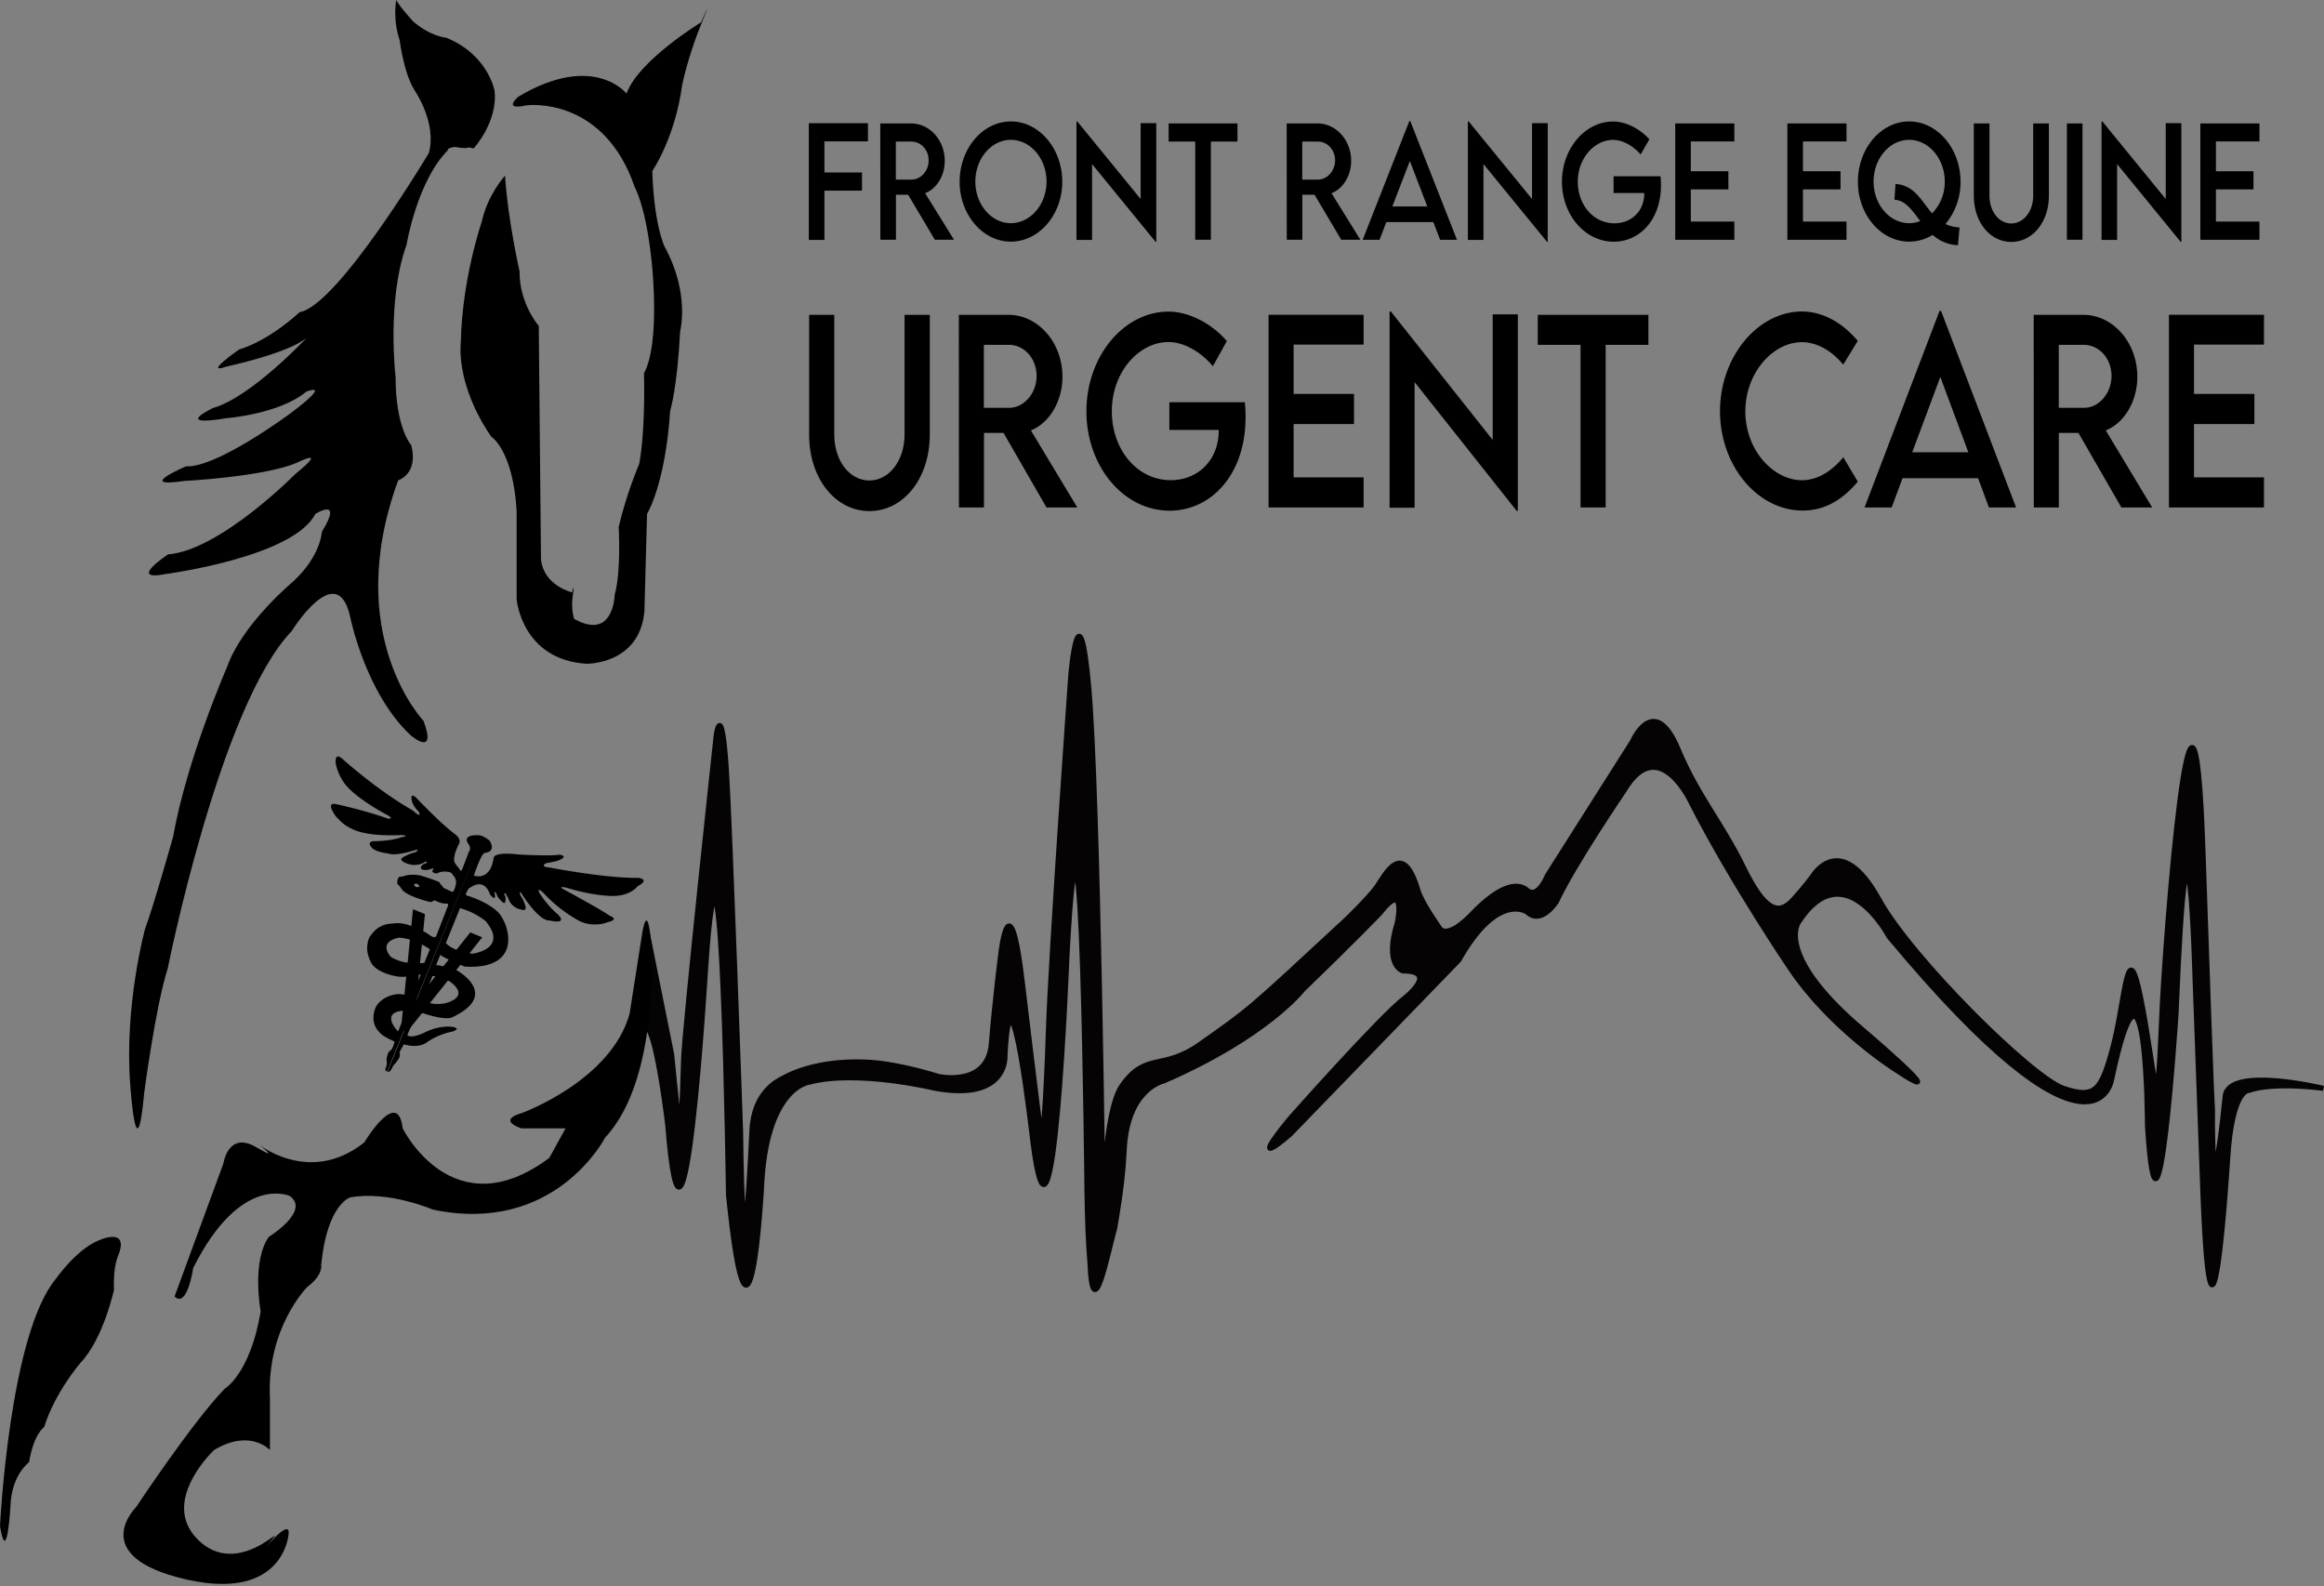
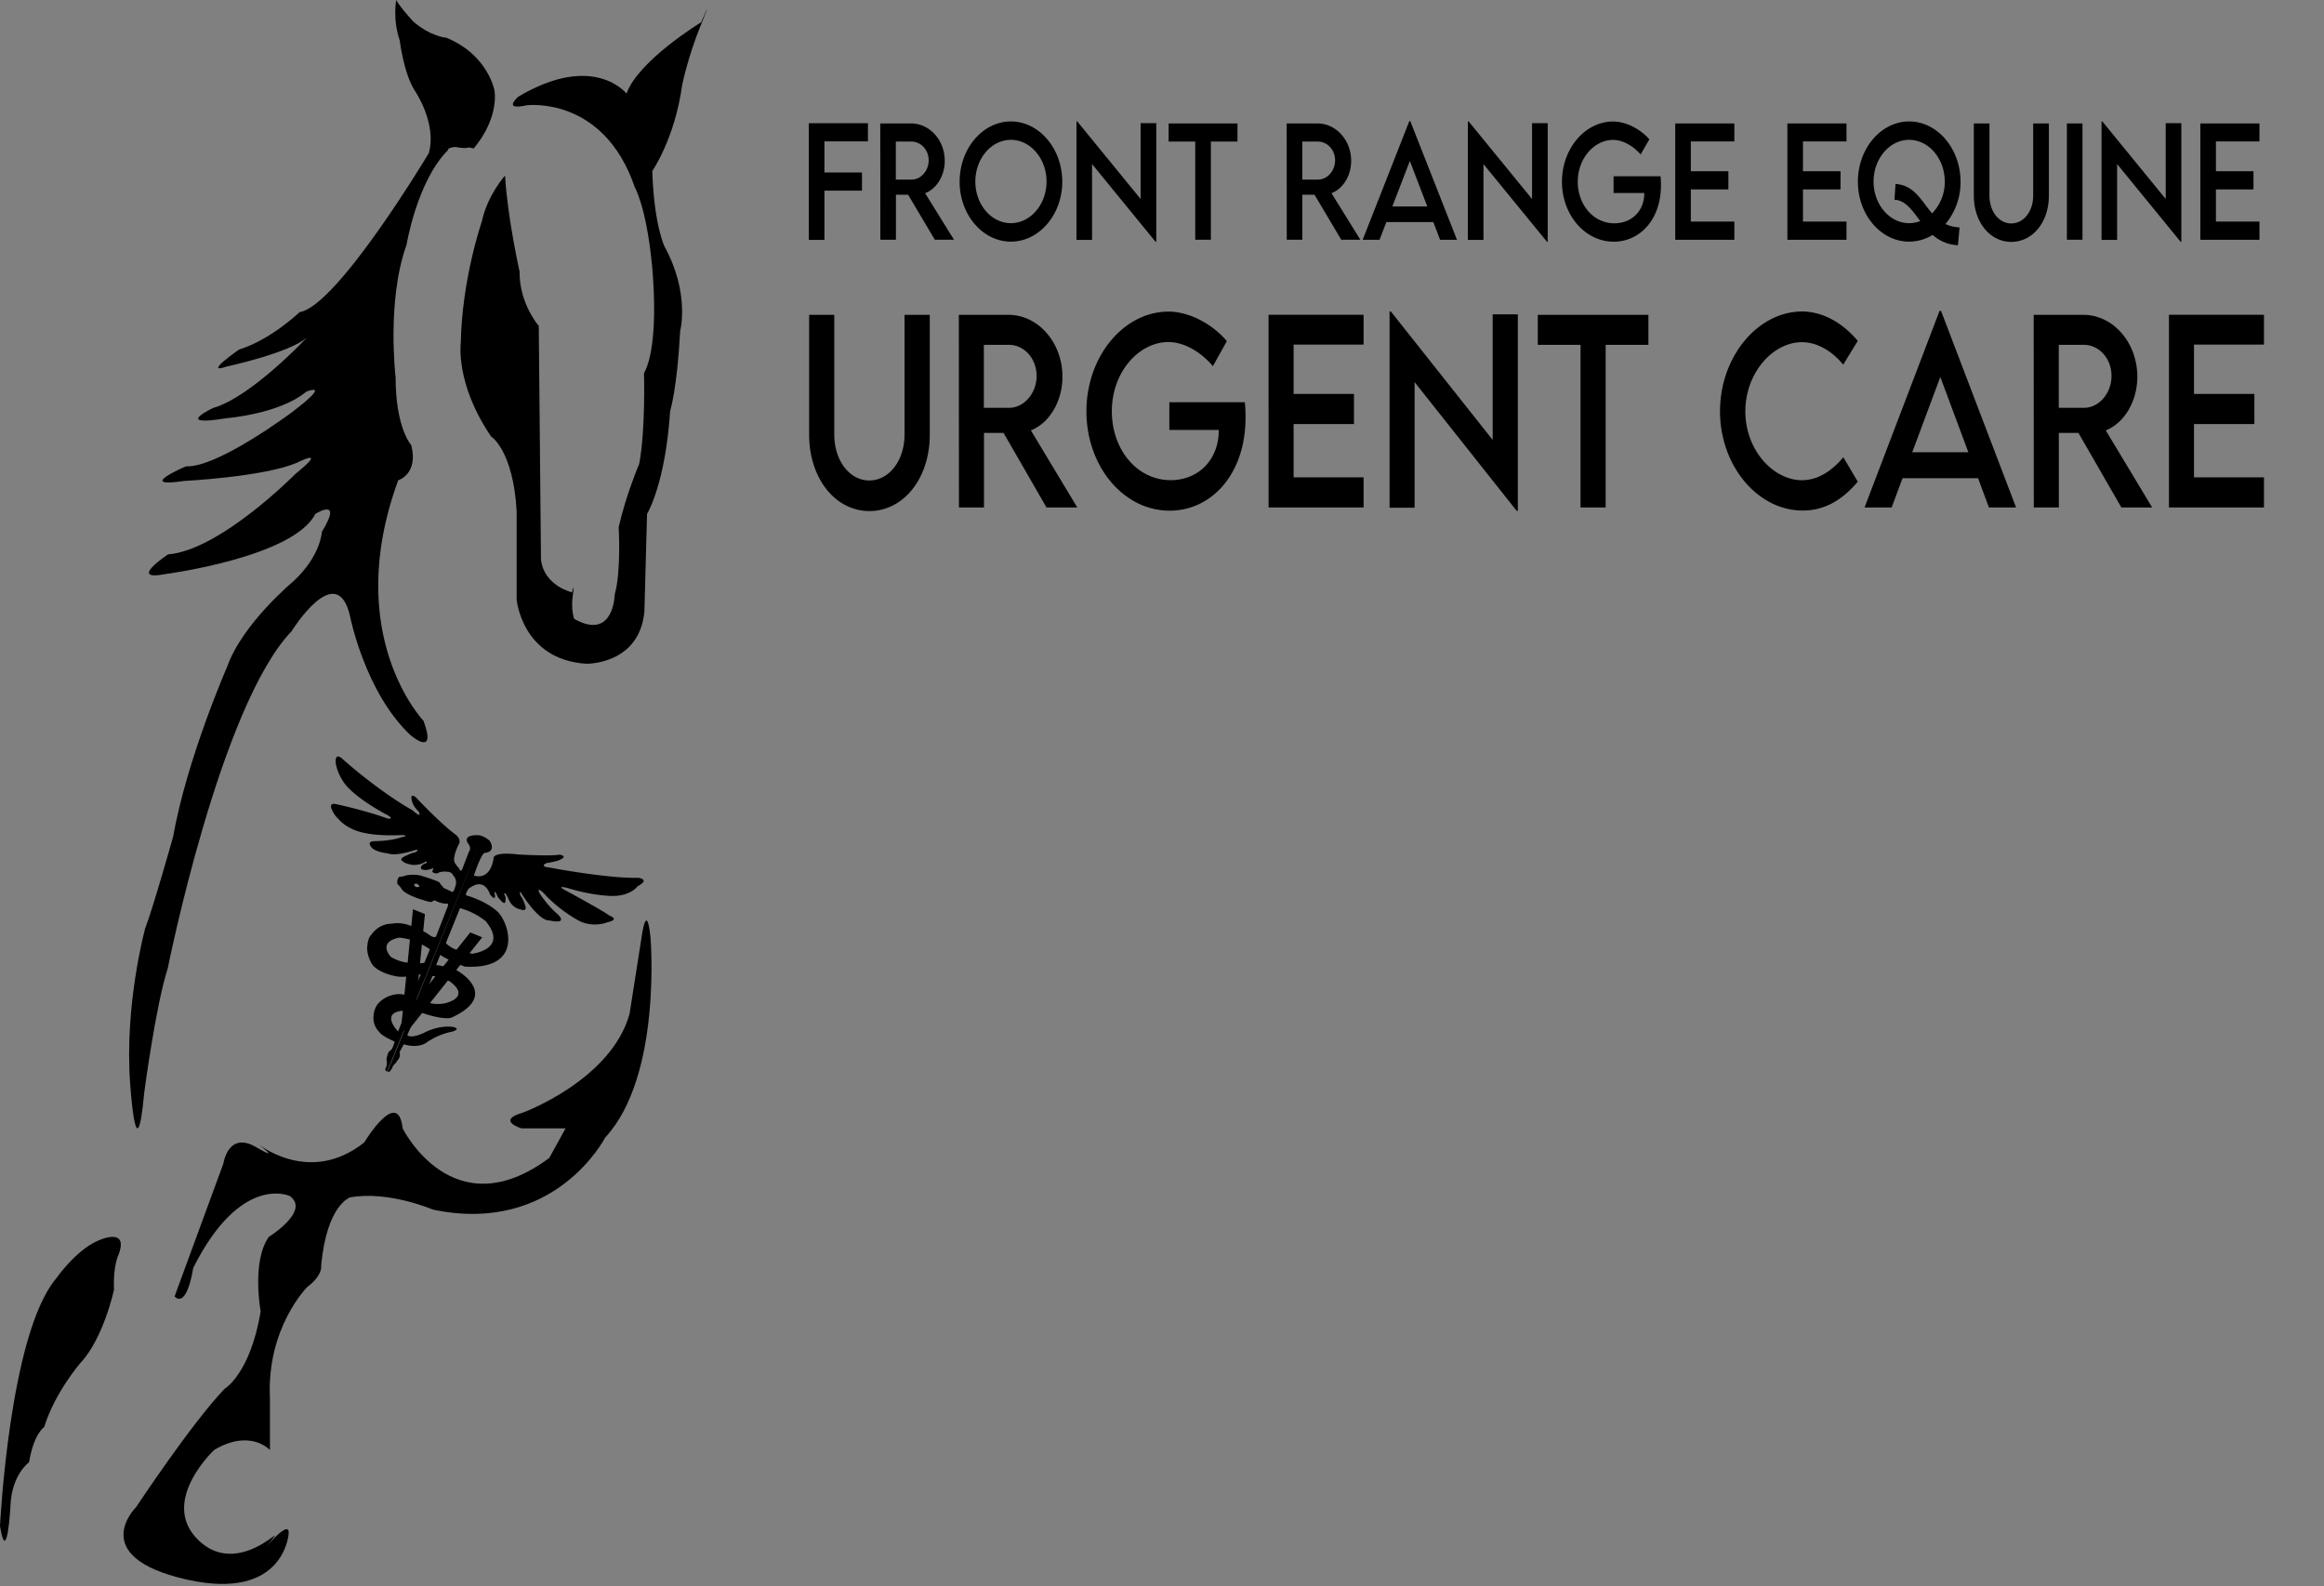
<svg xmlns="http://www.w3.org/2000/svg" xml:space="preserve" viewBox="0 0 919.91 627.77">
  <rect x="0" y="0" width="919.91" height="627.77" fill="#808080" stroke="none" />
  <path d="m-789.78 373.67 9.18 45.8c2.97 29.83 3.69 39.7 4.7 1.95.32-11.92 12.93-128.54 12.93-128.54s2.15-14.48 4 13.63c1.4 21.36 5.64 143.44 5.64 143.44s.71 78.98 4.49-.55c.73-15.27 10.35-19.58 11.89-20.44 12.04-6.81 28.78-7.53 40.06-5.95 11.29 1.59 21.7 5.01 21.7 5.01s19.69 4.51 21.11-12.93c1.41-17.43 3.76-35.67 3.76-35.67s3.49-30.87 8.47 11.09c5.07 42.75 7.8 63.31 7.8 63.31s1.52-10.89 2.55-43.5c.97-30.9 8.94-141.8 8.94-141.8s3.29-36.5 7.05 5.5 5.66 207.07 5.66 207.07.25-39.08 7.5-49.37c9.54-13.55 15.91-5.78 30.93-16.4 20.07-14.19 18.25-12.58 58.24-49.68 0 0 8.74-8.48 11.61-12.53 3.29-4.66 10.26-19.4 16.34 1.25 1.5 5.12 8.88 15.39 8.88 15.39s2.88 4.12 12.76-6.18c9.88-10.31 17.4-12.89 21.64-9.21 4.23 3.66 7.99-5.84 7.99-5.84l33.63-53s8.56-19.82 18.11 3.06c7.72 18.49 17.25 29.08 25.87 46.76 8.36 17.15 13.89 19.21 19.76 12.67 4.96-5.53 7.65-9.26 7.65-9.26s10.93-18.54 26.22 9.26c12.68 23.07 60.52 70.53 73.06 74.76s14.91.83 19.44-15.85c5.13-18.91 5.7-47.35 11.28-19.03 5.73 29.07 6.21 54.74 8.16 6.34 1.2-29.66 12.54-176.46 16.31-65.5 3.77 110.95 3.77 102.18 3.77 102.18s-.63 50.47 5.01-4.97c1.25-12.29 38.88-3.17 38.88-3.17s-19.4-2.71-29.62.85c0 0-6.56-.58-8.27 27.08 0 0-6.35 102.08-9.77 14.13l-3.13-85.37s-2.77-101.32-7.53 13.73c0 0-7.17 110.26-11.3 44.37 0 0-.27-83.92-14.21-18.2 0 0-6.35 41.58-88.12-56.67 0 0-17.62-33.45-35.71-5.83 0 0-9.77 12.49 23.82 41.49 0 0 40.57 34.39 14.5 17.03 0 0-25.6-16.08-41.71-40.16 0 0-22.73-33.44-38.88-64.98 0 0-12.98-28.85-26.93-5.24 0 0-20.11 29.54-26.69 43.82 0 0-5.95 9.51-11.6 4.22 0 0-11.55-8.47-27.09 19.01l-66.79 68.93s-18.07 15.85-.19-6.05c0 0 36.06-40.69 45.78-48.07 0 0 13.48-10.56-.94-10.56 0 0-7.51-1.96-2.19-19.03 0 0 3.75-17.51-6.91-3.79 0 0-11.23 11.67-30.48 30.21 0 0-14.2 18.46-55.09 36.17 0 0-14.41 2.98-15.6 26.99-.45 8.36-1.17 16.06-3.77 31.16-2.69 9.44-8.75 41.1-9.85 13.2-.56-6.42-.98-15.82-1.14-27.42 0 0-1.98-204.8-7.93-93.32 0 0-5.33 137.36-13.48 73.45 0 0-9-79.31-11.06-33.67 0 0 .95 17.74-27.58 12.51 0 0-30.88-7.48-49.9-2.41 0 0-17.29 1.77-18.91 42.25 0 0-4.71 84.08-13.04 2.37 0 0-2.54-183.8-9.02-90.27 0 0-8.61 143.45-15.05 62.35 0 0-8.38-70.46-12.73-20.75z" style="fill:#c61d07;stroke:#c51e07;stroke-width:2;stroke-miterlimit:10" />
  <linearGradient id="a" x1="-744.55" x2="-850.16" y1="228.28" y2="45.36" gradientUnits="userSpaceOnUse">
    <stop offset="0" style="stop-color:#c61d07" />
    <stop offset="1" style="stop-color:#050404" />
  </linearGradient>
  <path d="M-846.57 71.51s-6.91 7.53-9.22 18.28c0 0-7.82 22.59-8.29 47.86 0 0-2.29 16.14 11.98 37.1 0 0 8.76 5.39 10.13 29.6v34.94s2.04 23.79 27.6 25.43c0 0 21.08.4 22.97-20.79l1.04-38.52s7.25-11.69 9.14-40.74c0 0 2.77-8.67 3.97-31.65 0 0 3.98-14.94-6.21-33.47 0 0-4.14-8.48-4.83-29.85 0 0 8.94-12.9 11.8-33.88 0 0 2.18-11.11 7.54-24.2 5.36-13.1 0-.8 0-.8s-24.86 15.12-29.53 28.22c0 0-12.96-16.53-42.84 1.23 0 0-6.59 5.63 3.27 3.41 0 0 30.4-4.02 42.85 32.47 0 0 4.49 7.67 6.73 30.06 0 0 3.46 31.45-3.1 43.55 0 0 .69 22.18-1.9 35.89 0 0-5.19 12.1-8.12 25 0 0 1.04 17.56-1.56 26.62 0 0-.33 18.56-16.06 9.68 0 0-1.38-3.63-.53-9.48.88-5.85-.33-1.01-.33-1.01s-11.23-2.63-12.28-13.1l-.87-92.37s-7.76-8.87-7.6-21.56c-.01 0-4.77-21.18-5.75-37.92" style="fill:url(#a)" />
  <linearGradient id="b" x1="-849.71" x2="-1017.51" y1="366.46" y2="75.83" gradientUnits="userSpaceOnUse">
    <stop offset="0" style="stop-color:#c61d07" />
    <stop offset="1" style="stop-color:#050404" />
  </linearGradient>
-   <path d="M-859.01 60.76s9.67-10.49 8.29-22.86c0 0-2.53-14.24-19.12-20.97 0 0-6.11-.4-13.12-6.46 0 0-5.53-6.04-6.68-8.48 0 0-1.49 7.54 1.38 16 0 0 1.6 13.18 5.98 19.91 0 0 8.88 12.89 5.52 24.73 0 0-36.14 60.5-51.12 62.91 0 0-11.51 11.02-23.95 14.8 0 0-14.74 10.21-4.85 6.71 0 0 24.53-5.25 31.68-11.43 0 0-22 23.54-37.07 27.84 0 0-16.47 7.67 5.39 4.04 0 0 20.85-1.62 31.46-10.49 0 0 10.71-4.3-5.77 8.2 0 0-29.48 22.05-41.92 21.37 0 0-20.37 8.73-.69 5.78 0 0 31.2-1.59 44.45-7.12 0 0 13.24-6.72-.35 4.3 0 0-29.82 30.25-50.44 31.88 0 0-16.35 10.75-1.04 7.79 0 0 50.67-6.66 59.31-23.8 0 0 11.26-7.05 2.6 7.06 0 0-.36 9.47-11.24 19.57 0 0-20.21 16.74-26.26 33.87 0 0-15.9 36.3-21.41 67.36 0 0-7.96 28.22-11.06 36.28 0 0-8.3 30.27-5.89 61.71 0 0 2.43 36.72 5.55 3.25 0 0 4.49-34.28 9.31-49.23 0 0 20.74-104.04 49.06-133.49 0 0 17.96-29.04 23.16-5.64 0 0 5.86 29.84 23.82 46.78 0 0 10.72 9.27 5.2-5.63 0 0-32.48-33.9-10.02-95.2 0 0 8.11-2.42 5.17-13.91 0 0-6.2-6.67-6.2-26.83 0 0-3.62-30.44 4.32-52.42 0 0 4.13-25.21 16.39-37.51 0 0-.4-.94 2.83-1.27 0 0 3.4.66 4.91.34 1.5-.34.15-.28.15-.28z" style="fill:url(#b)" />
  <linearGradient id="c" x1="-1001.87" x2="-1044.14" y1="587.17" y2="513.95" gradientUnits="userSpaceOnUse">
    <stop offset="0" style="stop-color:#c61d07" />
    <stop offset="1" style="stop-color:#050404" />
  </linearGradient>
  <path d="M-1046.48 606.05s3.69-75.83 22.11-97.87c0 0 7.83-11.29 16.58-15.06 0 0 12.44-5.92 8.3 5.36 0 0-2.31 4.31-1.85 13.99 0 0-4.15 19.38-13.36 29.05 0 0-10.14 11.81-14.27 25.29 0 0-4.16 2.67-5.99 13.95 0 0-6.91 4.87-7.36 17.21 0 .01-1.39 24.77-4.16 8.08" style="fill:url(#c)" />
  <linearGradient id="d" x1="-847.33" x2="-923.79" y1="570.17" y2="437.73" gradientUnits="userSpaceOnUse">
    <stop offset="0" style="stop-color:#c61d07" />
    <stop offset="1" style="stop-color:#050404" />
  </linearGradient>
  <path d="m-977.38 515.16 19.35-52.7s1.83-12.88 12.88-6.44c11.08 6.44 0-1.83 0-1.83s20.73 17.58 42.84 0c0 0 13.36-22.2 15.21-5.59 0 0 19.81 40.2 58.05 11.71l6.44-11.71h-17.48s-10.14-3.08.43-6.16c0 0 35.02-12.79 42.38-39.13l5.06-32.28s1.86-11.81 3.24 2.16c0 0 4.61 54.87-17.97 79.07 0 0-19.8 38.71-68.18 28.5 0 0-17.5-7.55-32.7-4.84 0 0-9.22 2.68-11.53 26.88 0 0 .93 3.75-5.52 8.62 0 0-16.14 16.11-14.75 44.1v20.4s-7.83-8.59-22.1 0c0 0-20.51 19.17-7.63 34.19.51.55 1.05 1.12 1.64 1.71 10.24 9.63 21.76 3.53 27.06 0 3.04-2.04 4.02-3.22 1.5 0-6.91 8.76 7.83-10.61 6.91-2.55 0 0-1.82 26.42-39.92 18.01l-1.07-.24c-39.16-9.15-19.36-28.52-19.36-28.52s22.12-33.45 35.02-46.82c0 0 10.13-5.88 14.27-30.61 0 0-3.68-19.78 3.23-29.53 0 0 16.59-10.26 8.29-16.17 0 0-19.35-9.13-38.23 28.49 0 0-2.3 16.13-7.36 11.28" style="fill:url(#d)" />
  <linearGradient id="e" x1="-838.68" x2="-897.84" y1="395.2" y2="292.73" gradientUnits="userSpaceOnUse">
    <stop offset="0" style="stop-color:#c61d07" />
    <stop offset=".41" style="stop-color:#661910" />
    <stop offset="1" style="stop-color:#050404" />
  </linearGradient>
  <path d="M-793.75 349.45c-12.6.29-35.37-4.11-35.37-4.11-4.05-.36-1.08-1.72-1.08-1.72 1.2-.13 4.17-.84 4.17-.84 5.34-1.92 1.01-2.51 1.01-2.51-3.6.69-16.5-.08-16.5-.08-9.35-1.13-9.53 1.22-9.53 1.22-1.4 9.73-7.85 7.12-7.85 7.12 3.18-9.4 4.28-8.94 4.28-8.94 4.91-.55 1.93-4.84 1.93-4.84-2.54-2.16-4.44-2.18-4.44-2.18-7.06-.18-3.91 3.54-3.91 3.54 1.3 1.82.13 3.04.13 3.04l-2.54 6.68c-.73 1.82-1.35-.21-1.35-.21-1.06-.95-1.77-2.34-1.77-2.34-.86-2.46 1.82-7.39 1.82-7.39.83-1.87-1.36-3.52-1.36-3.52-5.91-4.28-15.8-14.8-15.8-14.8-2.38-1.89-1.61 1.04-1.61 1.04.42 2.53 2.73 4.58 2.73 4.58 1.58 3.2-2.3-.41-2.3-.41-14.28-8.1-27.98-20.53-27.98-20.53-3.17-2.7-2.5 1.97-2.5 1.97.9 4.81 3.78 8.27 3.78 8.27 4.88 6.06 16.83 12.21 16.83 12.21 2.67 1.62-.02 1.3-.02 1.3-9.08-3.3-20.53-5.74-20.53-5.74-2.9-.66-1.72 1.94-1.72 1.94 1.28 2.88 2.49 3.72 2.49 3.72 4.01 4.82 10.72 5.8 10.72 5.8 5.98 1.32 14.65.79 14.65.79 3.41.25-.25.89-.25.89-4.51 1.6-11.14 1.55-11.14 1.55-2.49.37-.87 2.15-.87 2.15 1.14 2.1 6.7 2.7 6.7 2.7 3.26 1.24 10.95-1.4 10.95-1.4 1.87-.22-.12.95-.12.95-2.28.4-4.98 2.03-4.98 2.03-1.27.92-.07 1.45-.07 1.45.93 1.05 3.92 1.5 3.92 1.5 3.41.19 5.2-1.33 5.2-1.33.92.03.19.68.19.68-1.7.41-1.96 1.37-1.96 1.37-.53 1.3 1.31 1.24 1.31 1.24.94.33 3.22-.57 3.22-.57.36-.09.35.08.35.08l-.31.73c-.29.54.09.73.09.73.74.51 1.7.42 1.7.42 1.83-1.01 3.8-.65 3.8-.65 2.13.03 2.46 1.38 2.46 1.38 1.6 1.47 1.16 3.56 1.16 3.56-.62 2.63-.96 2.59-.96 2.59-.25.76-.73.36-.73.36l-2.99-1.4c-.55-.38-.8-.94-.8-.94-.68-.52-.97-1.29-.97-1.29-.96-.77-7.61-2.77-7.61-2.77-4.08-.79-6.46.22-6.46.22-.8.25-1.8.28-1.8.28-.83.48-.89 1.96-.89 1.96-.1.72.2 1.08.2 1.08.46.19 1.88 2.28 1.88 2.28 2.32 2.53 10.33 4.53 10.33 4.53 2.06.58 1.51-1.1 2.97-.24a9.8 9.8 0 0 0 3.77 1.04c1.26-.29.93.79.93.79l-4.68 12.05c-.69 1.32-3.33-.92-3.33-.92-.43-.27-.91-.54-1.41-.82a59 59 0 0 0-4.74-2.12c-.27-.13-.43-.16-.43-.16-4.39-1.73-7.53-.9-7.53-.9-5.46 0-8.08 4.19-8.08 4.19-1.58 1.57-1.67 4.09-1.67 4.09-.72 3.53 1.58 7.41 1.58 7.41 2.32 3.84 9.35 5.04 9.35 5.04 1.36.37 3.12.36 4.76.21 2.51-.23 4.75-.78 4.75-.78.12-.03.21-.03.3-.03.62-.06.17.35.17.35l-.27.68-3.23 8.05a13 13 0 0 0-2.45-.99c-2.46-.65-4.15-.17-4.15-.17-4.13.71-6.24 3.22-6.24 3.22-2.13 2.04-2.19 5.42-2.19 5.42-.32 4 2.37 6.24 2.37 6.24.88 1.54 5.57 3.53 5.57 3.53.77.35.21.88.21.88-.72 2.76-1.55 2.88-1.55 2.88-.94.76-1.14 2.08-1.14 2.08-.34.92-.28 1.87-.28 1.87.4 1.96-.49 3.21-.49 3.21 0 1.28.74 1.08.74 1.08l37.72-92.97-25.31 62.73-5.1 12.61-7.15 17.7c.85.72 1.88-1.63 1.88-1.63.5-1.15 1.04-1.44 1.04-1.44a3.8 3.8 0 0 0 .81-1.13c1.73-1.77.97-3.45.97-3.45l1.69-3.13c6.13 1.82 9.14-.79 9.14-.79a27 27 0 0 1 10.02-4.23c3.9-1.22.17-1.88.17-1.88-6.07-.7-11.5 2.44-11.5 2.44-5.49 2.44-6.43.79-6.43.79l2.21-5.1 1.76-4.06 1.27.28.53.1c9.86 3.33 12.02 1.75 12.02 1.75 19.62-9.26 1.23-18.92 1.23-18.92a48 48 0 0 0-5.44-1.4c-1.4-.28-2.17-.34-2.17-.34l1.65-4.08c.31.36 1.39.97 2.74 1.63a87 87 0 0 0 6.9 3.05c23.69 1.38 17.51-17.43 13.11-21.61l-.16-.17c-4.4-4.09-11.53-6.17-11.53-6.17-1.24-.22-.89-.93-.89-.93 1-2.47 1.73-2.42 1.73-2.42 5.93-4.04 7.76 2.74 7.76 2.74 2.85 3.42 1.82-.52 1.82-.52-.04-1.14.73.22.73.22a5.5 5.5 0 0 0 1.53 2.47c1.81 2.13 1.97.8 1.97.8.38-2.51-.32-2.69-.32-2.69-.24-2.87 2.12 2.64 2.12 2.64 1.79 2.78 4.25 3 4.25 3 3.09 1.14 1.75-1.83 1.75-1.83-.77-2.47-1.82-3.67-1.82-3.67-.65-3.05.84-.17.84-.17 7.24 10.97 10.55 10.03 10.55 10.03 8.09 1.74 3.31-2.49 3.31-2.49-4.25-3.62-7.16-8.37-7.16-8.37-1.27-2.81 1.66.04 1.66.04 6.76 7.45 14.62 11.27 14.62 11.27 5.75 2.45 10.7.26 10.7.26 5.04-1.12.8-2.58.8-2.58-3.14-2.3-17.55-10.07-17.55-10.07-3.98-2.12.76-.93.76-.93 8.7 2.75 15.8 3.1 15.8 3.1 8.96.82 12.08-3.77 12.08-3.77 5.17-2.69.35-3.31.35-3.31zm-88.19 3.6c-1.69-1.66.67-1.2.67-1.2 2.08 1.66-.67 1.2-.67 1.2zm-2.82 30.03a17.1 17.1 0 0 1-6.94-2.29s-5.68-5.75 3.11-7.66c0 0 1.88.02 4.73.88a27.1 27.1 0 0 1 7.53 3.73l-2.18 5.36-1.31.12c-1.15.06-2.95.11-4.94-.14zm-4.14 27.17s-7.48-7.52 2.23-8.23c.36-.01.74-.01 1.14-.05zm13.61-21.94c.14 0 .28.03.44.04a22 22 0 0 1 5.1 1.53l1.23.51c8.94 6.54-2.01 8.75-2.01 8.75-2.57.48-4.82.17-6.39-.25-1.46-.39-2.33-.86-2.33-.86zm21.03-21.74c9.23 11.13-5.22 12.91-5.22 12.91-.62-.09-1.2-.22-1.76-.31a26.6 26.6 0 0 1-5.13-1.47c-2.86-1.24-3.61-2.49-3.61-2.49l5.58-13.76a28.5 28.5 0 0 1 10.14 5.12z" style="fill:url(#e);stroke:#fff;stroke-width:.25;stroke-miterlimit:10" />
  <linearGradient id="f" x1="-866.78" x2="-887.22" y1="399.71" y2="364.31" gradientUnits="userSpaceOnUse">
    <stop offset="0" style="stop-color:#c61d07" />
    <stop offset=".41" style="stop-color:#661910" />
    <stop offset="1" style="stop-color:#050404" />
  </linearGradient>
  <path d="m-860.34 371.06-6.68 8.42-3.07 3.86-2.21 2.77-3.15 3.96-.94 1.17-4.98 6.27-.26.31-.06.11.74-7.42.11-1.04.45-4.52.71-7.14.52-5.16.88-8.85-4.73-1.92-.86 8.66-.54 5.27-.89 9.01-.56 5.47-.72 7.23-.61 6.12-.37 3.62-.22 2.21 2.41.98 1.78-2.24 3-3.76 3.09-3.91 7.12-8.95 3.29-4.15 1.6-2 3.55-4.48 6.33-7.97z" style="fill:url(#f);stroke:#fff;stroke-width:.25;stroke-miterlimit:10" />
-   <path d="M-720.15 57.95v12.31h14.87v7.2h-14.87v19.5h-6.17v-46.2h23.4v7.2h-17.23zm43.7 38.94-10.58-17.82h-4.82v17.82h-6.17l-.03-46.03h12.21c7.31 0 13.31 6.6 13.31 14.79 0 5.94-3.26 11.11-7.77 12.82l11.43 18.42zm-9.24-23.81c3.71.03 6.8-3.48 6.8-7.59 0-4.28-3.14-7.45-6.8-7.45h-6.19v15.05h6.19zm19.06.86c0-13.13 9.11-23.87 20.3-23.87 11.17 0 20.33 10.74 20.33 23.87 0 13.02-9.17 23.7-20.35 23.7-11.17 0-20.28-10.68-20.28-23.7m34.39-.06c0-9.11-6.36-16.53-14.11-16.53s-14.07 7.42-14.07 16.53c0 9.05 6.31 16.45 14.07 16.45 7.75 0 14.11-7.4 14.11-16.45m43.45-23.13v46.94h-.29l-25.13-30.75v30.01h-6.17V50.07h.32l25.08 30.7V50.75zm32.14 7.28h-10.53v38.86h-6.19V58.03h-10.53v-7.17h27.25zm41.08 38.86-10.58-17.82h-4.83v17.82h-6.17l-.03-46.03h12.21c7.31 0 13.31 6.6 13.31 14.79 0 5.94-3.27 11.11-7.78 12.82l11.43 18.42zm-9.24-23.81c3.71.03 6.8-3.48 6.8-7.59 0-4.28-3.14-7.45-6.8-7.45H-531v15.05h6.19zm45.68 16.82h-18.6l-2.68 7h-6.68l18.47-46.97h.37l18.48 46.97h-6.68zm-2.39-6.2-6.9-17.99-6.92 17.99zm47.66-32.95v46.94h-.29l-25.13-30.75v30.01h-6.17V50.07h.32l25.08 30.7V50.75zm44.84 24.61c0 13.68-8.48 22.3-18.69 22.3-11.43 0-20.5-10.68-20.5-23.73 0-13.08 9.11-23.84 20.28-23.84 4.95.03 10.6 2.83 14.31 7.05l-3.44 6c-3.07-3.54-7.22-5.77-10.95-5.77-7.16 0-13.94 7.03-13.94 16.56 0 9.02 6.12 16.45 14.5 16.45 6.75 0 11.82-4.83 11.82-11.85v-.14h-12.16v-6.62h18.6c.1 1.05.17 2.31.17 3.59m11.82-17.38v11.79h14.87v7.2h-14.87V89.7h17.23v7.2h-23.4V50.86h23.4v7.11h-17.23zm44.39 0v11.79h14.87v7.2h-14.87V89.7h17.23v7.2h-23.4V50.86h23.4v7.11h-17.23zm56.4 32.69c1.58.74 3.39 1.23 5.58 1.34l-.63 7.05a16.04 16.04 0 0 1-10.02-4.08 17.8 17.8 0 0 1-9.31 2.66c-11.17 0-20.28-10.68-20.28-23.7 0-13.13 9.11-23.87 20.3-23.87 11.16 0 20.33 10.74 20.33 23.87 0 6.51-2.29 12.42-5.97 16.73m-14.38-.34c1.54 0 3.02-.29 4.41-.83-3.14-4.17-5.78-8.2-10.21-8.45l.41-6.23c7.6.49 10.24 6.77 14.48 11.62a17.64 17.64 0 0 0 5.02-12.56c0-9.11-6.36-16.53-14.11-16.53s-14.07 7.42-14.07 16.53c0 9.05 6.32 16.45 14.07 16.45m25.61-10.88V50.86h6.19v28.56c0 6.37 3.83 11.02 8.63 11.02s8.68-4.65 8.68-11.02V50.86h6.21v28.58c0 10.57-6.51 18.3-14.87 18.3-8.36.01-14.84-7.73-14.84-18.29m36.84-28.59h6.17v46.03h-6.17zm45.3-.11v46.94h-.29l-25.13-30.75v30.01h-6.17V50.07h.32l25.08 30.7V50.75zm13.69 7.23v11.79h14.87v7.2h-14.87V89.7h17.23v7.2h-23.4V50.86h23.4v7.11h-17.23z" class="st7" />
-   <path d="M-726.2 173.96v-47.35h9.95v47.3c0 10.55 6.15 18.26 13.87 18.26s13.95-7.71 13.95-18.26v-47.3h9.99v47.35c0 17.5-10.46 30.32-23.89 30.32-13.46 0-23.87-12.82-23.87-30.32m93.95 28.9-17-29.51H-657v29.51h-9.91l-.04-76.25h19.63c11.75 0 21.39 10.93 21.39 24.5 0 9.84-5.25 18.4-12.49 21.24l18.37 30.51zm-14.84-39.45c5.95.05 10.93-5.77 10.93-12.58 0-7.09-5.05-12.34-10.93-12.34h-9.95v24.93h9.95zm93.64 3.78c0 22.65-13.63 36.94-30.04 36.94-18.37 0-32.95-17.69-32.95-39.31 0-21.66 14.65-39.49 32.59-39.49 7.95.05 17.04 4.68 22.99 11.68l-5.52 9.93c-4.94-5.87-11.6-9.56-17.59-9.56-11.52 0-22.41 11.64-22.41 27.43 0 14.95 9.83 27.24 23.31 27.24 10.85 0 19-7.99 19-19.63v-.24h-19.55v-10.97h29.89c.16 1.77.28 3.85.28 5.98m19.02-28.8v19.53h23.9v11.92h-23.9v21.09h27.7v11.92h-37.61V126.6h37.61v11.78h-27.7zm88.75-11.97v77.76h-.47l-40.39-50.94v49.71h-9.91v-77.67h.51l40.31 50.85v-49.71zm51.69 12.06h-16.92v64.37h-9.95v-64.37h-16.92v-11.87h43.79zm28.34 26.3c0-21.47 14.84-39.5 32.59-39.5 8.19.14 15.75 4.35 21.94 11.64l-5.76 9.41c-4.43-5.35-10.19-8.89-16.37-8.89-11.44 0-22.37 12.11-22.37 27.39 0 15.37 11.09 27.24 22.41 27.24 6.47 0 12.03-3.88 16.37-9.08l5.72 9.65c-5.44 6.48-12.38 11.44-21.78 11.44-17.91.01-32.75-17.78-32.75-39.3m102.14 26.49h-29.89l-4.31 11.59h-10.73l29.69-77.81h.59l29.7 77.81h-10.74zm-3.84-10.27-11.09-29.8-11.12 29.8zm60.58 21.86-17-29.51h-7.76v29.51h-9.91l-.04-76.25h19.63c11.75 0 21.39 10.93 21.39 24.5 0 9.84-5.25 18.4-12.49 21.24l18.37 30.51zm-14.85-39.45c5.95.05 10.93-5.77 10.93-12.58 0-7.09-5.05-12.34-10.93-12.34h-9.95v24.93h9.95zm43.59-25.02v19.53h23.9v11.92h-23.9v21.09h27.7v11.92h-37.61V126.6h37.61v11.78h-27.7z" class="st8" />
-   <path d="m256.7 371.67 9.18 45.8c2.97 29.83 3.69 39.7 4.7 1.95.32-11.92 12.93-128.54 12.93-128.54s2.15-14.48 4 13.63c1.4 21.36 5.64 143.44 5.64 143.44s.71 78.98 4.49-.55c.73-15.27 10.35-19.58 11.89-20.44 12.04-6.81 28.78-7.53 40.06-5.95 11.29 1.59 21.7 5.01 21.7 5.01s19.69 4.51 21.11-12.93c1.41-17.43 3.76-35.67 3.76-35.67s3.49-30.87 8.46 11.09c5.07 42.75 7.8 63.31 7.8 63.31s1.52-10.89 2.55-43.5c.97-30.9 8.94-141.8 8.94-141.8s3.29-36.5 7.05 5.5 5.66 207.07 5.66 207.07.25-39.08 7.5-49.37c9.54-13.55 15.91-5.78 30.93-16.4 20.07-14.19 18.25-12.58 58.24-49.68 0 0 8.74-8.48 11.61-12.53 3.29-4.66 10.26-19.4 16.34 1.25 1.5 5.12 8.88 15.39 8.88 15.39s2.88 4.12 12.76-6.18c9.88-10.31 17.4-12.89 21.64-9.21 4.23 3.66 7.99-5.84 7.99-5.84l33.63-53s8.56-19.82 18.11 3.06c7.72 18.49 17.25 29.08 25.87 46.76 8.36 17.15 13.89 19.21 19.76 12.67 4.96-5.53 7.65-9.26 7.65-9.26s10.93-18.54 26.22 9.26c12.68 23.07 60.52 70.53 73.06 74.76s14.91.83 19.44-15.85c5.13-18.91 5.7-47.35 11.28-19.03 5.73 29.07 6.21 54.74 8.16 6.34 1.2-29.66 12.54-176.46 16.31-65.5 3.77 110.95 3.77 102.18 3.77 102.18s-.63 50.47 5.01-4.97c1.25-12.29 38.88-3.17 38.88-3.17s-19.4-2.71-29.62.85c0 0-6.56-.58-8.27 27.08 0 0-6.35 102.08-9.77 14.13l-3.13-85.37s-2.77-101.32-7.53 13.73c0 0-7.17 110.26-11.3 44.37 0 0-.27-83.92-14.21-18.2 0 0-6.35 41.58-88.12-56.67 0 0-17.62-33.45-35.71-5.83 0 0-9.77 12.49 23.82 41.49 0 0 40.57 34.39 14.5 17.03 0 0-25.6-16.08-41.71-40.16 0 0-22.73-33.44-38.88-64.98 0 0-12.98-28.85-26.93-5.24 0 0-20.11 29.54-26.69 43.82 0 0-5.95 9.51-11.6 4.22 0 0-11.55-8.47-27.09 19.01l-66.79 68.93s-18.07 15.85-.19-6.05c0 0 36.06-40.69 45.78-48.07 0 0 13.48-10.56-.94-10.56 0 0-7.51-1.96-2.19-19.03 0 0 3.75-17.51-6.91-3.79 0 0-11.23 11.67-30.48 30.21 0 0-14.2 18.46-55.09 36.17 0 0-14.41 2.98-15.59 26.99-.45 8.36-1.17 16.06-3.77 31.16-2.69 9.44-8.75 41.1-9.85 13.2-.56-6.42-.98-15.82-1.14-27.42 0 0-1.98-204.8-7.93-93.32 0 0-5.33 137.36-13.48 73.45 0 0-8.99-79.31-11.06-33.67 0 0 .95 17.74-27.58 12.51 0 0-30.88-7.48-49.9-2.41 0 0-17.29 1.77-18.91 42.25 0 0-4.71 84.08-13.04 2.37 0 0-2.54-183.8-9.02-90.27 0 0-8.61 143.45-15.05 62.35 0 0-8.38-70.46-12.73-20.75z" style="fill:#050304;stroke:#050304;stroke-width:2;stroke-miterlimit:10" />
  <path d="M199.91 69.51s-6.91 7.53-9.22 18.28c0 0-7.82 22.59-8.29 47.86 0 0-2.29 16.14 11.98 37.1 0 0 8.76 5.39 10.13 29.6v34.94s2.04 23.79 27.6 25.43c0 0 21.08.4 22.97-20.79l1.04-38.52s7.25-11.69 9.14-40.74c0 0 2.77-8.67 3.97-31.65 0 0 3.98-14.94-6.21-33.47 0 0-4.14-8.48-4.83-29.85 0 0 8.94-12.9 11.8-33.88 0 0 2.18-11.11 7.54-24.2 5.36-13.1 0-.8 0-.8S252.66 23.94 248 37.04c0 0-12.96-16.53-42.84 1.23 0 0-6.59 5.63 3.27 3.41 0 0 30.4-4.02 42.85 32.47 0 0 4.49 7.67 6.73 30.06 0 0 3.46 31.45-3.1 43.55 0 0 .69 22.18-1.9 35.89 0 0-5.19 12.1-8.12 25 0 0 1.04 17.56-1.56 26.62 0 0-.33 18.56-16.06 9.68 0 0-1.38-3.63-.53-9.48.88-5.85-.33-1.01-.33-1.01s-11.23-2.63-12.28-13.1l-.87-92.36s-7.76-8.87-7.6-21.56c-.01-.01-4.77-21.19-5.75-37.93" class="st11" />
  <path d="M187.47 58.76s9.67-10.49 8.29-22.86c0 0-2.53-14.24-19.12-20.97 0 0-6.11-.4-13.12-6.46 0 0-5.53-6.04-6.68-8.48 0 0-1.49 7.54 1.38 16 0 0 1.6 13.18 5.98 19.91 0 0 8.88 12.89 5.52 24.73 0 0-36.14 60.5-51.12 62.91 0 0-11.51 11.02-23.96 14.8 0 0-14.74 10.21-4.85 6.71 0 0 24.53-5.25 31.68-11.43 0 0-22 23.54-37.07 27.84 0 0-16.47 7.67 5.39 4.04 0 0 20.85-1.62 31.46-10.49 0 0 10.71-4.3-5.76 8.2 0 0-29.48 22.05-41.92 21.37 0 0-20.37 8.73-.69 5.78 0 0 31.2-1.59 44.45-7.12 0 0 13.24-6.72-.35 4.3 0 0-29.82 30.25-50.44 31.88 0 0-16.35 10.75-1.04 7.79 0 0 50.67-6.66 59.31-23.8 0 0 11.26-7.05 2.6 7.06 0 0-.36 9.47-11.24 19.57 0 0-20.21 16.74-26.26 33.87 0 0-15.9 36.3-21.41 67.36 0 0-7.96 28.22-11.06 36.28 0 0-8.3 30.27-5.89 61.71 0 0 2.43 36.72 5.54 3.25 0 0 4.49-34.28 9.31-49.23 0 0 20.74-104.04 49.06-133.49 0 0 17.96-29.04 23.16-5.64 0 0 5.87 29.84 23.82 46.78 0 0 10.72 9.27 5.2-5.63 0 0-32.48-33.9-10.02-95.2 0 0 8.11-2.42 5.17-13.91 0 0-6.2-6.67-6.2-26.83 0 0-3.62-30.44 4.32-52.42 0 0 4.13-25.21 16.39-37.51 0 0-.4-.94 2.83-1.27 0 0 3.4.66 4.91.34 1.5-.34.15-.28.15-.28zM0 604.05s3.69-75.83 22.11-97.87c0 0 7.83-11.29 16.58-15.06 0 0 12.44-5.92 8.29 5.36 0 0-2.31 4.31-1.85 13.99 0 0-4.15 19.38-13.36 29.05 0 0-10.14 11.81-14.27 25.29 0 0-4.16 2.67-5.99 13.95 0 0-6.91 4.87-7.36 17.21.01.01-1.38 24.77-4.15 8.08m69.1-90.89 19.35-52.7s1.83-12.88 12.88-6.44c11.07 6.44 0-1.83 0-1.83s20.73 17.58 42.84 0c0 0 13.36-22.2 15.21-5.59 0 0 19.81 40.2 58.05 11.71l6.44-11.71h-17.48s-10.14-3.08.43-6.16c0 0 35.02-12.79 42.38-39.13l5.06-32.28s1.86-11.81 3.24 2.16c0 0 4.61 54.87-17.97 79.07 0 0-19.8 38.71-68.18 28.5 0 0-17.5-7.55-32.7-4.84 0 0-9.22 2.68-11.53 26.88 0 0 .93 3.75-5.52 8.62 0 0-16.14 16.11-14.75 44.1v20.4s-7.83-8.59-22.1 0c0 0-20.51 19.17-7.63 34.19.51.55 1.05 1.12 1.64 1.71 10.24 9.63 21.76 3.53 27.06 0 3.04-2.04 4.02-3.22 1.5 0-6.91 8.76 7.83-10.61 6.91-2.55 0 0-1.82 26.42-39.92 18.01l-1.07-.24c-39.16-9.15-19.36-28.52-19.36-28.52S76 563.08 88.91 549.7c0 0 10.13-5.88 14.27-30.61 0 0-3.68-19.78 3.23-29.53 0 0 16.58-10.26 8.29-16.17 0 0-19.35-9.13-38.23 28.49-.01 0-2.3 16.13-7.37 11.28" class="st11" />
  <path d="M252.73 347.45c-12.6.29-35.37-4.11-35.37-4.11-4.05-.36-1.08-1.72-1.08-1.72 1.2-.13 4.17-.84 4.17-.84 5.34-1.92 1.01-2.51 1.01-2.51-3.6.69-16.5-.08-16.5-.08-9.35-1.13-9.53 1.22-9.53 1.22-1.4 9.73-7.85 7.12-7.85 7.12 3.18-9.4 4.28-8.94 4.28-8.94 4.91-.55 1.94-4.84 1.94-4.84-2.54-2.16-4.44-2.18-4.44-2.18-7.06-.18-3.91 3.54-3.91 3.54 1.3 1.82.13 3.04.13 3.04l-2.54 6.68c-.73 1.82-1.35-.21-1.35-.21-1.06-.95-1.77-2.34-1.77-2.34-.86-2.46 1.82-7.39 1.82-7.39.83-1.87-1.36-3.52-1.36-3.52-5.91-4.28-15.8-14.8-15.8-14.8-2.38-1.89-1.62 1.04-1.62 1.04.42 2.53 2.73 4.58 2.73 4.58 1.58 3.2-2.3-.41-2.3-.41-14.28-8.1-27.98-20.53-27.98-20.53-3.17-2.7-2.5 1.97-2.5 1.97.9 4.81 3.78 8.27 3.78 8.27 4.88 6.06 16.83 12.21 16.83 12.21 2.67 1.62-.02 1.3-.02 1.3-9.08-3.3-20.53-5.74-20.53-5.74-2.9-.66-1.72 1.94-1.72 1.94 1.28 2.88 2.49 3.72 2.49 3.72 4.01 4.82 10.72 5.8 10.72 5.8 5.98 1.32 14.65.79 14.65.79 3.41.25-.25.89-.25.89-4.51 1.6-11.14 1.55-11.14 1.55-2.49.37-.87 2.15-.87 2.15 1.14 2.1 6.71 2.7 6.71 2.7 3.26 1.24 10.95-1.4 10.95-1.4 1.87-.22-.12.95-.12.95-2.28.4-4.98 2.03-4.98 2.03-1.27.92-.07 1.45-.07 1.45.93 1.05 3.92 1.5 3.92 1.5 3.41.19 5.2-1.33 5.2-1.33.92.03.19.68.19.68-1.7.41-1.96 1.37-1.96 1.37-.53 1.3 1.31 1.24 1.31 1.24.94.33 3.21-.57 3.21-.57.37-.09.35.08.35.08l-.31.73c-.29.54.09.73.09.73.74.51 1.7.42 1.7.42 1.84-1.01 3.8-.65 3.8-.65 2.13.03 2.46 1.38 2.46 1.38 1.6 1.47 1.16 3.56 1.16 3.56-.62 2.63-.96 2.59-.96 2.59-.25.76-.73.36-.73.36l-2.99-1.4c-.55-.38-.8-.94-.8-.94-.68-.52-.97-1.29-.97-1.29-.96-.77-7.61-2.77-7.61-2.77-4.08-.79-6.46.22-6.46.22-.8.25-1.8.28-1.8.28-.83.48-.89 1.96-.89 1.96-.1.72.21 1.08.21 1.08.46.19 1.88 2.28 1.88 2.28 2.32 2.53 10.33 4.53 10.33 4.53 2.06.58 1.51-1.1 2.97-.24a9.8 9.8 0 0 0 3.77 1.04c1.26-.29.93.79.93.79l-4.68 12.05c-.69 1.32-3.33-.92-3.33-.92-.43-.27-.91-.54-1.41-.82a59 59 0 0 0-4.74-2.12c-.27-.13-.43-.16-.43-.16-4.39-1.73-7.53-.9-7.53-.9-5.46 0-8.08 4.19-8.08 4.19-1.58 1.57-1.67 4.09-1.67 4.09-.72 3.53 1.58 7.41 1.58 7.41 2.32 3.84 9.35 5.04 9.35 5.04 1.36.37 3.12.36 4.76.21 2.51-.23 4.75-.78 4.75-.78.12-.03.21-.03.3-.03.62-.06.17.35.17.35l-.27.68-3.23 8.05a13 13 0 0 0-2.45-.99c-2.46-.65-4.15-.17-4.15-.17-4.13.71-6.24 3.22-6.24 3.22-2.13 2.04-2.2 5.42-2.2 5.42-.32 4 2.37 6.24 2.37 6.24.88 1.54 5.57 3.53 5.57 3.53.77.35.21.88.21.88-.72 2.76-1.55 2.88-1.55 2.88-.94.76-1.14 2.08-1.14 2.08-.34.92-.28 1.87-.28 1.87.41 1.96-.49 3.21-.49 3.21 0 1.28.74 1.08.74 1.08l37.72-92.97-25.31 62.73-5.1 12.61-7.15 17.7c.85.72 1.88-1.63 1.88-1.63.5-1.15 1.04-1.44 1.04-1.44a3.8 3.8 0 0 0 .81-1.13c1.73-1.77.97-3.45.97-3.45l1.7-3.13c6.13 1.82 9.14-.79 9.14-.79a27 27 0 0 1 10.02-4.23c3.9-1.22.17-1.88.17-1.88-6.07-.7-11.5 2.44-11.5 2.44-5.49 2.44-6.43.79-6.43.79l2.21-5.1 1.76-4.06 1.27.28.53.1c9.86 3.33 12.02 1.75 12.02 1.75 19.62-9.26 1.23-18.92 1.23-18.92a48 48 0 0 0-5.44-1.4c-1.4-.28-2.17-.34-2.17-.34l1.65-4.08c.31.36 1.39.97 2.74 1.63a87 87 0 0 0 6.9 3.05c23.69 1.38 17.51-17.43 13.11-21.61l-.16-.17c-4.4-4.09-11.53-6.17-11.53-6.17-1.24-.22-.89-.93-.89-.93 1-2.47 1.73-2.42 1.73-2.42 5.93-4.04 7.76 2.74 7.76 2.74 2.85 3.42 1.82-.52 1.82-.52-.04-1.14.73.22.73.22a5.5 5.5 0 0 0 1.53 2.47c1.8 2.13 1.97.8 1.97.8.38-2.51-.32-2.69-.32-2.69-.24-2.87 2.12 2.64 2.12 2.64 1.79 2.78 4.25 3 4.25 3 3.09 1.14 1.75-1.83 1.75-1.83-.77-2.47-1.82-3.67-1.82-3.67-.65-3.05.84-.17.84-.17 7.24 10.97 10.55 10.03 10.55 10.03 8.09 1.74 3.31-2.49 3.31-2.49-4.25-3.62-7.16-8.37-7.16-8.37-1.27-2.81 1.66.04 1.66.04 6.76 7.45 14.62 11.27 14.62 11.27 5.75 2.45 10.7.26 10.7.26 5.04-1.12.8-2.58.8-2.58-3.13-2.3-17.55-10.07-17.55-10.07-3.98-2.12.76-.93.76-.93 8.7 2.75 15.8 3.1 15.8 3.1 8.96.82 12.08-3.77 12.08-3.77 5.16-2.69.34-3.31.34-3.31m-88.19 3.6c-1.69-1.66.67-1.2.67-1.2 2.08 1.66-.67 1.2-.67 1.2m-2.82 30.03a17.1 17.1 0 0 1-6.94-2.29s-5.68-5.75 3.11-7.66c0 0 1.88.02 4.73.88a27.1 27.1 0 0 1 7.53 3.73l-2.18 5.36-1.31.12c-1.14.06-2.95.11-4.94-.14m-4.14 27.17s-7.48-7.52 2.22-8.23c.36-.01.74-.01 1.14-.05zm13.62-21.94c.14 0 .28.03.44.04a22 22 0 0 1 5.1 1.53l1.23.51c8.94 6.54-2.01 8.75-2.01 8.75-2.57.48-4.82.17-6.39-.25-1.46-.39-2.33-.86-2.33-.86zm21.02-21.74c9.22 11.13-5.22 12.91-5.22 12.91-.62-.09-1.2-.22-1.76-.31a26.3 26.3 0 0 1-5.12-1.47c-2.86-1.24-3.61-2.49-3.61-2.49l5.58-13.76a28.5 28.5 0 0 1 10.13 5.12" class="st11" />
  <path d="m186.14 369.06-6.68 8.42-3.07 3.86-2.21 2.77-3.15 3.96-.94 1.17-4.98 6.27-.26.31-.06.11.74-7.42.11-1.04.45-4.52.71-7.14.52-5.16.88-8.85-4.73-1.92-.86 8.66-.54 5.27-.89 9.01-.56 5.47-.72 7.23-.61 6.12-.37 3.62-.22 2.21 2.41.98 1.78-2.24 3-3.76 3.09-3.91 7.12-8.95 3.29-4.15 1.6-2 3.55-4.48 6.33-7.97zM326.33 55.95v12.31h14.87v7.2h-14.87v19.5h-6.17v-46.2h23.4v7.2h-17.23zm43.71 38.94-10.58-17.82h-4.82v17.82h-6.17l-.03-46.03h12.21c7.31 0 13.31 6.6 13.31 14.79 0 5.94-3.26 11.11-7.77 12.82l11.43 18.42zm-9.25-23.81c3.71.03 6.8-3.48 6.8-7.59 0-4.28-3.14-7.45-6.8-7.45h-6.19v15.05h6.19zm19.06.86c0-13.13 9.12-23.87 20.3-23.87 11.17 0 20.33 10.74 20.33 23.87 0 13.02-9.17 23.7-20.35 23.7-11.16 0-20.28-10.68-20.28-23.7m34.4-.06c0-9.11-6.36-16.53-14.11-16.53s-14.07 7.42-14.07 16.53c0 9.05 6.31 16.45 14.07 16.45 7.74 0 14.11-7.4 14.11-16.45m43.44-23.13v46.94h-.29l-25.13-30.75v30.01h-6.17V48.07h.32l25.08 30.7V48.75zm32.14 7.28H479.3v38.86h-6.19V56.03h-10.53v-7.17h27.25zm41.08 38.86-10.58-17.82h-4.83v17.82h-6.16l-.03-46.03h12.21c7.31 0 13.31 6.6 13.31 14.79 0 5.94-3.27 11.11-7.78 12.82l11.43 18.42zm-9.24-23.81c3.71.03 6.8-3.48 6.8-7.59 0-4.28-3.14-7.45-6.8-7.45h-6.19v15.05h6.19zm45.68 16.82h-18.6l-2.68 7h-6.68l18.47-46.97h.37l18.48 46.97h-6.68zm-2.39-6.2-6.9-17.99-6.92 17.99zm47.67-32.95v46.94h-.29L587.2 64.94v30.01h-6.17V48.07h.32l25.08 30.7V48.75zm44.83 24.61c0 13.68-8.48 22.3-18.69 22.3-11.43 0-20.5-10.68-20.5-23.73 0-13.08 9.11-23.84 20.28-23.84 4.95.03 10.6 2.83 14.31 7.05l-3.44 6c-3.07-3.54-7.22-5.77-10.95-5.77-7.16 0-13.94 7.03-13.94 16.56 0 9.02 6.12 16.45 14.5 16.45 6.75 0 11.82-4.83 11.82-11.85v-.14H638.7v-6.62h18.6c.1 1.05.16 2.31.16 3.59m11.82-17.38v11.79h14.87v7.2h-14.87V87.7h17.23v7.2h-23.4V48.86h23.4v7.11h-17.23zm44.39 0v11.79h14.87v7.2h-14.87V87.7h17.23v7.2h-23.4V48.86h23.4v7.11h-17.23zm56.4 32.69c1.58.74 3.39 1.23 5.58 1.34l-.63 7.05A16.04 16.04 0 0 1 765 92.98a17.8 17.8 0 0 1-9.31 2.66c-11.17 0-20.28-10.68-20.28-23.7 0-13.13 9.11-23.87 20.3-23.87 11.16 0 20.33 10.74 20.33 23.87a25.72 25.72 0 0 1-5.97 16.73m-14.38-.34c1.54 0 3.02-.29 4.41-.83-3.14-4.17-5.78-8.2-10.21-8.45l.41-6.23c7.6.49 10.24 6.77 14.48 11.62a17.64 17.64 0 0 0 5.02-12.56c0-9.11-6.36-16.53-14.11-16.53s-14.07 7.42-14.07 16.53c.01 9.05 6.32 16.45 14.07 16.45m25.61-10.88V48.86h6.19v28.56c0 6.37 3.83 11.02 8.63 11.02s8.68-4.65 8.68-11.02V48.86h6.21v28.58c0 10.57-6.51 18.3-14.87 18.3-8.36.01-14.84-7.73-14.84-18.29m36.84-28.59h6.17v46.03h-6.17zm45.3-.11v46.94h-.29l-25.13-30.75v30.01h-6.16V48.07h.32l25.08 30.7V48.75zm13.69 7.23v11.79H892v7.2h-14.87V87.7h17.23v7.2h-23.4V48.86h23.4v7.11h-17.23zM320.28 171.96v-47.35h9.95v47.3c0 10.55 6.15 18.26 13.87 18.26s13.95-7.71 13.95-18.26v-47.3h9.99v47.35c0 17.5-10.46 30.32-23.89 30.32-13.45 0-23.87-12.82-23.87-30.32m93.96 28.9-17-29.51h-7.75v29.51h-9.91l-.04-76.25h19.62c11.75 0 21.39 10.93 21.39 24.5 0 9.84-5.25 18.4-12.49 21.24l18.37 30.51zm-14.85-39.45c5.95.05 10.93-5.77 10.93-12.58 0-7.09-5.05-12.34-10.93-12.34h-9.95v24.93h9.95zm93.64 3.78c0 22.65-13.63 36.94-30.04 36.94-18.37 0-32.95-17.69-32.95-39.31 0-21.66 14.65-39.49 32.59-39.49 7.95.05 17.04 4.68 22.99 11.68l-5.52 9.93c-4.94-5.87-11.6-9.56-17.59-9.56-11.52 0-22.41 11.64-22.41 27.43 0 14.95 9.83 27.24 23.31 27.24 10.85 0 19-7.99 19-19.63v-.24h-19.55v-10.97h29.89c.17 1.77.28 3.85.28 5.98m19.02-28.8v19.53h23.9v11.92h-23.9v21.09h27.7v11.92h-37.61V124.6h37.61v11.78h-27.7zm88.75-11.97v77.76h-.47l-40.39-50.94v49.71h-9.91v-77.67h.51l40.31 50.85v-49.71zm51.69 12.06h-16.92v64.37h-9.95v-64.37H608.7v-11.87h43.79zm28.34 26.3c0-21.47 14.84-39.5 32.59-39.5 8.19.14 15.75 4.35 21.94 11.64l-5.76 9.41c-4.43-5.35-10.19-8.89-16.37-8.89-11.44 0-22.37 12.11-22.37 27.39 0 15.37 11.09 27.24 22.41 27.24 6.47 0 12.03-3.88 16.37-9.08l5.72 9.65c-5.44 6.48-12.38 11.44-21.78 11.44-17.91.01-32.75-17.78-32.75-39.3m102.14 26.49h-29.89l-4.31 11.59h-10.73l29.69-77.81h.59l29.7 77.81h-10.74zM779.13 179l-11.09-29.8-11.12 29.8zm60.58 21.86-17-29.51h-7.76v29.51h-9.91l-.04-76.25h19.63c11.75 0 21.39 10.93 21.39 24.5 0 9.84-5.25 18.4-12.49 21.24l18.37 30.51zm-14.84-39.45c5.95.05 10.93-5.77 10.93-12.58 0-7.09-5.05-12.34-10.93-12.34h-9.95v24.93h9.95zm43.58-25.02v19.53h23.9v11.92h-23.9v21.09h27.7v11.92h-37.61V124.6h37.61v11.78h-27.7z" class="st11" />
</svg>